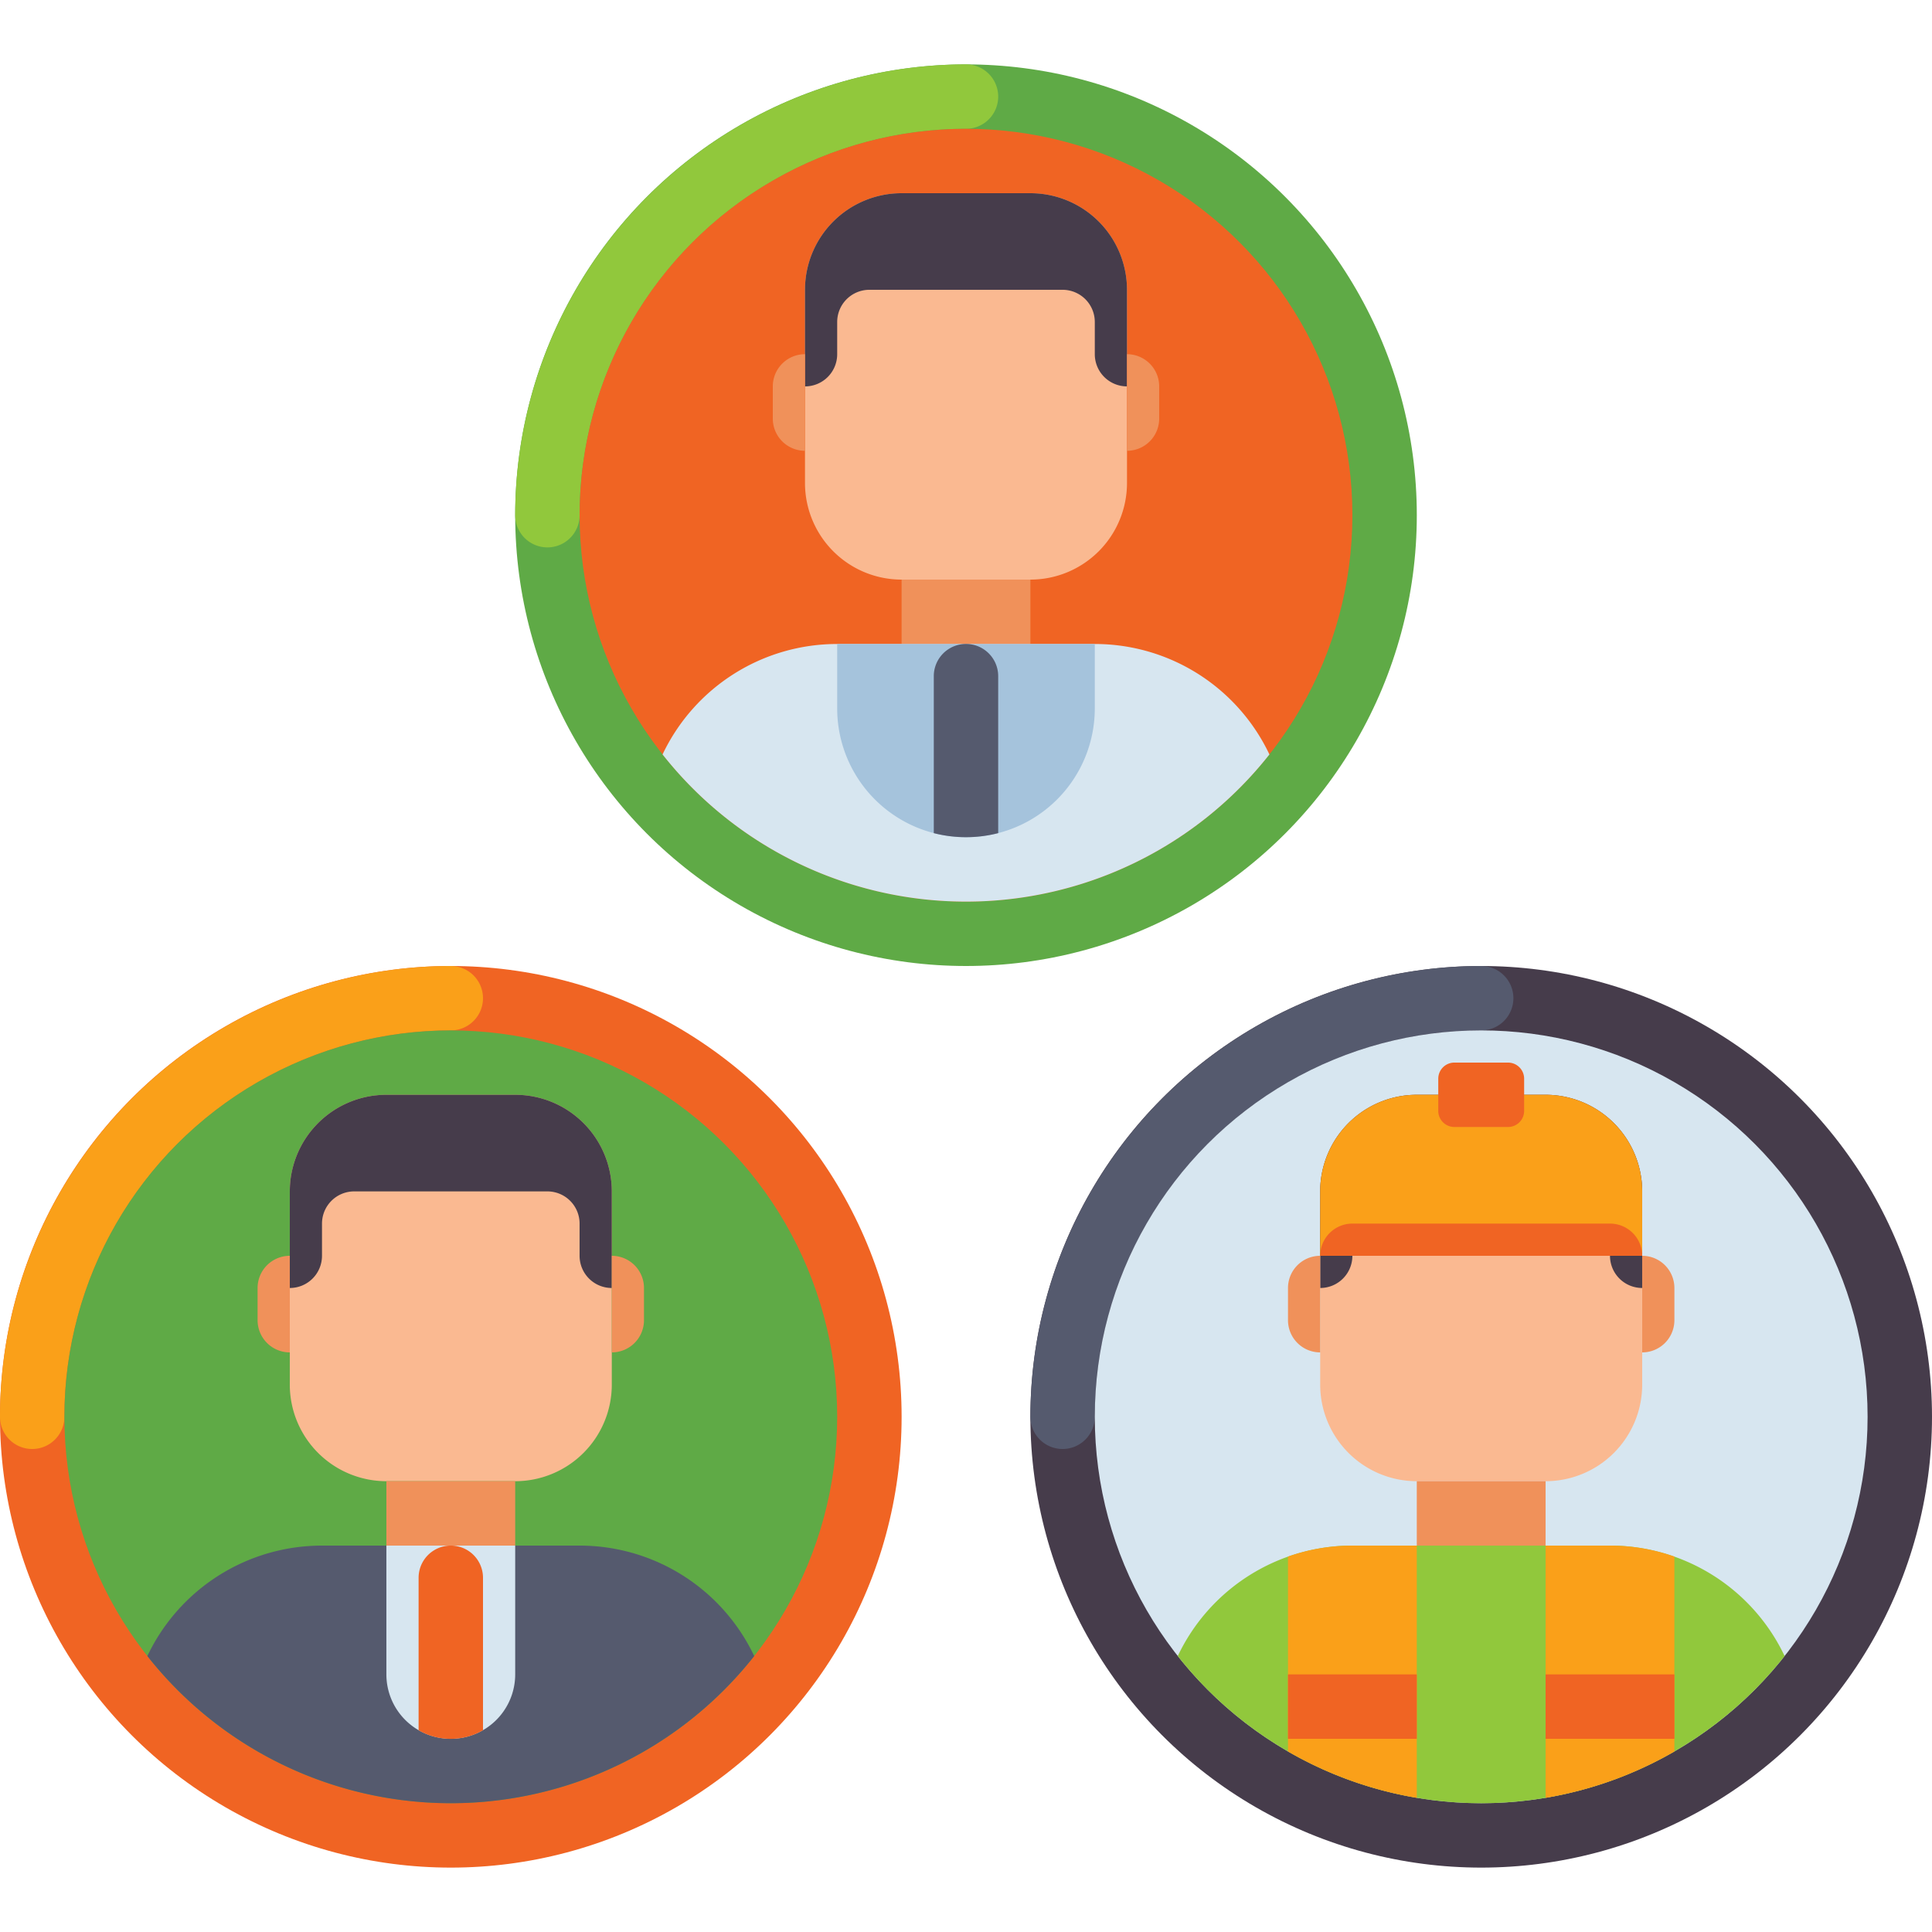
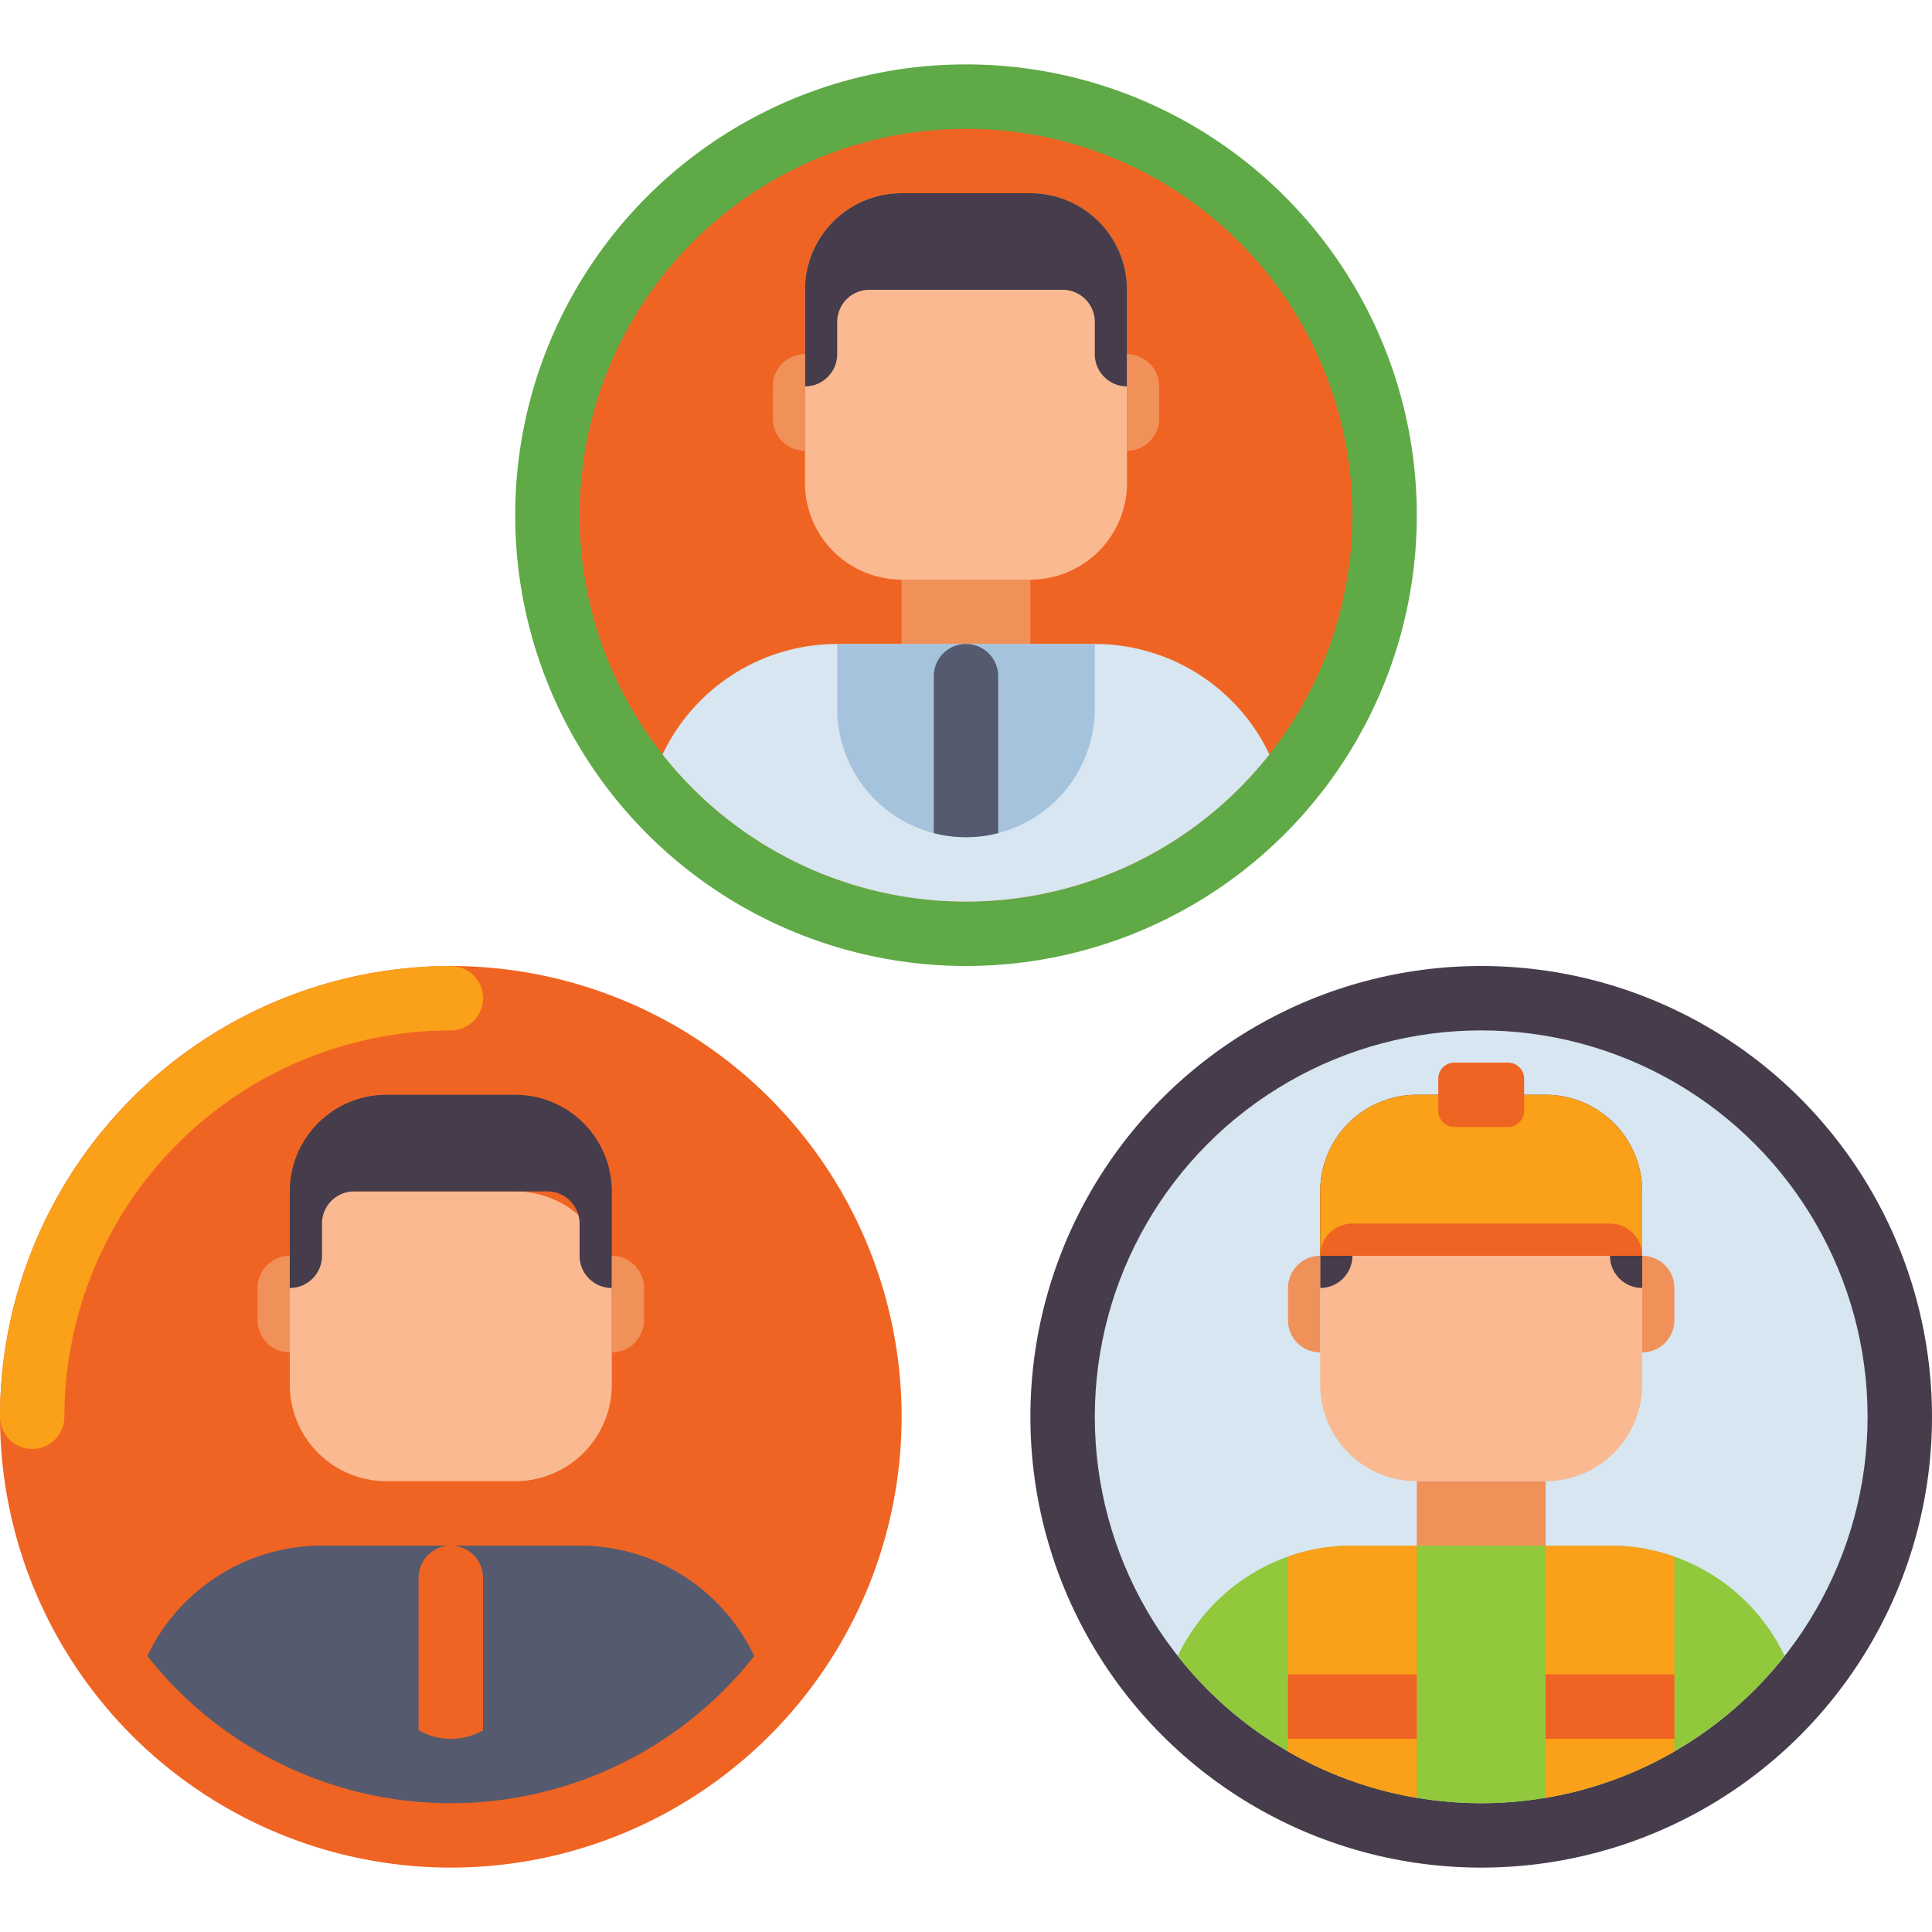
<svg xmlns="http://www.w3.org/2000/svg" width="128" height="128" viewBox="0 0 128 128">
  <defs>
    <clipPath id="clip-path">
      <rect id="長方形_250" data-name="長方形 250" width="128" height="128" transform="translate(1299 1888)" fill="#f7f6f4" />
    </clipPath>
  </defs>
  <g id="マスクグループ_9" data-name="マスクグループ 9" transform="translate(-1299 -1888)" clip-path="url(#clip-path)">
    <g id="occupation" transform="translate(1294.733 1883.733)">
      <g id="グループ_79" data-name="グループ 79">
        <g id="グループ_67" data-name="グループ 67">
          <circle id="楕円形_10" data-name="楕円形 10" cx="29.867" cy="29.867" r="29.867" transform="translate(4.267 68.267)" fill="#f06423" />
        </g>
        <g id="グループ_68" data-name="グループ 68">
          <path id="パス_73" data-name="パス 73" d="M6.4,100.267a2.133,2.133,0,0,1-2.133-2.133A29.9,29.9,0,0,1,34.133,68.267a2.133,2.133,0,1,1,0,4.267,25.629,25.629,0,0,0-25.6,25.6A2.133,2.133,0,0,1,6.4,100.267Z" fill="#faa019" />
        </g>
        <g id="グループ_69" data-name="グループ 69">
-           <circle id="楕円形_11" data-name="楕円形 11" cx="25.6" cy="25.6" r="25.6" transform="translate(8.533 72.533)" fill="#5faa46" />
-         </g>
+           </g>
        <g id="グループ_78" data-name="グループ 78">
          <g id="グループ_75" data-name="グループ 75">
            <g id="グループ_70" data-name="グループ 70">
-               <path id="パス_74" data-name="パス 74" d="M38.4,102.4H29.867a6.4,6.4,0,0,1-6.4-6.4V83.2a6.4,6.4,0,0,1,6.4-6.4H38.4a6.4,6.4,0,0,1,6.4,6.4V96A6.4,6.4,0,0,1,38.4,102.4Z" fill="#fab991" />
+               <path id="パス_74" data-name="パス 74" d="M38.4,102.4H29.867a6.4,6.4,0,0,1-6.4-6.4V83.2H38.4a6.4,6.4,0,0,1,6.4,6.4V96A6.4,6.4,0,0,1,38.4,102.4Z" fill="#fab991" />
            </g>
            <g id="グループ_71" data-name="グループ 71">
-               <path id="パス_75" data-name="パス 75" d="M29.867,102.4H38.4v4.267H29.867Z" fill="#f0915a" />
-             </g>
+               </g>
            <path id="パス_76" data-name="パス 76" d="M42.667,106.667H25.6a12.8,12.8,0,0,0-11.57,7.318,25.6,25.6,0,0,0,40.206,0A12.8,12.8,0,0,0,42.667,106.667Z" fill="#555a6e" />
            <g id="グループ_72" data-name="グループ 72">
              <path id="パス_77" data-name="パス 77" d="M38.4,76.8H29.867a6.4,6.4,0,0,0-6.4,6.4v6.4A2.133,2.133,0,0,0,25.6,87.467V85.333A2.133,2.133,0,0,1,27.733,83.2h12.8a2.133,2.133,0,0,1,2.133,2.133v2.133A2.133,2.133,0,0,0,44.8,89.6V83.2A6.4,6.4,0,0,0,38.4,76.8Z" fill="#463c4b" />
            </g>
            <g id="グループ_73" data-name="グループ 73">
              <path id="パス_78" data-name="パス 78" d="M44.8,93.867v-6.4A2.133,2.133,0,0,1,46.933,89.6v2.133A2.133,2.133,0,0,1,44.8,93.867Z" fill="#f0915a" />
            </g>
            <g id="グループ_74" data-name="グループ 74">
              <path id="パス_79" data-name="パス 79" d="M23.467,93.867v-6.4A2.133,2.133,0,0,0,21.333,89.6v2.133A2.133,2.133,0,0,0,23.467,93.867Z" fill="#f0915a" />
            </g>
          </g>
          <g id="グループ_76" data-name="グループ 76">
-             <path id="パス_80" data-name="パス 80" d="M34.133,119.467a4.267,4.267,0,0,1-4.267-4.267v-8.533H38.4V115.2A4.267,4.267,0,0,1,34.133,119.467Z" fill="#d7e6f0" />
-           </g>
+             </g>
          <g id="グループ_77" data-name="グループ 77">
            <path id="パス_81" data-name="パス 81" d="M36.267,118.9V108.8a2.133,2.133,0,0,0-4.267,0v10.1a4.245,4.245,0,0,0,2.07.57H34.2A4.243,4.243,0,0,0,36.267,118.9Z" fill="#f06423" />
          </g>
        </g>
      </g>
      <g id="グループ_92" data-name="グループ 92">
        <g id="グループ_80" data-name="グループ 80">
          <circle id="楕円形_12" data-name="楕円形 12" cx="29.867" cy="29.867" r="29.867" transform="translate(38.4 8.533)" fill="#5faa46" />
        </g>
        <g id="グループ_81" data-name="グループ 81">
-           <path id="パス_82" data-name="パス 82" d="M40.533,40.533A2.133,2.133,0,0,1,38.4,38.4,29.9,29.9,0,0,1,68.267,8.533a2.133,2.133,0,0,1,0,4.267,25.629,25.629,0,0,0-25.6,25.6A2.133,2.133,0,0,1,40.533,40.533Z" fill="#91c83c" />
-         </g>
+           </g>
        <g id="グループ_82" data-name="グループ 82">
          <circle id="楕円形_13" data-name="楕円形 13" cx="25.6" cy="25.6" r="25.6" transform="translate(42.667 12.8)" fill="#f06423" />
        </g>
        <g id="グループ_91" data-name="グループ 91">
          <g id="グループ_88" data-name="グループ 88">
            <g id="グループ_83" data-name="グループ 83">
              <path id="パス_83" data-name="パス 83" d="M72.533,42.667H64a6.4,6.4,0,0,1-6.4-6.4v-12.8a6.4,6.4,0,0,1,6.4-6.4h8.533a6.4,6.4,0,0,1,6.4,6.4v12.8A6.4,6.4,0,0,1,72.533,42.667Z" fill="#fab991" />
            </g>
            <g id="グループ_84" data-name="グループ 84">
              <path id="パス_84" data-name="パス 84" d="M64,42.667h8.533v4.267H64Z" fill="#f0915a" />
            </g>
            <path id="パス_85" data-name="パス 85" d="M76.8,46.933H59.733a12.8,12.8,0,0,0-11.57,7.318,25.6,25.6,0,0,0,40.206,0A12.8,12.8,0,0,0,76.8,46.933Z" fill="#d7e6f0" />
            <g id="グループ_85" data-name="グループ 85">
              <path id="パス_86" data-name="パス 86" d="M72.533,17.067H64a6.4,6.4,0,0,0-6.4,6.4v6.4a2.133,2.133,0,0,0,2.133-2.133V25.6a2.133,2.133,0,0,1,2.133-2.133h12.8A2.133,2.133,0,0,1,76.8,25.6v2.133a2.133,2.133,0,0,0,2.133,2.133v-6.4A6.4,6.4,0,0,0,72.533,17.067Z" fill="#463c4b" />
            </g>
            <g id="グループ_86" data-name="グループ 86">
              <path id="パス_87" data-name="パス 87" d="M78.933,34.133v-6.4a2.133,2.133,0,0,1,2.133,2.133V32A2.133,2.133,0,0,1,78.933,34.133Z" fill="#f0915a" />
            </g>
            <g id="グループ_87" data-name="グループ 87">
              <path id="パス_88" data-name="パス 88" d="M57.6,34.133v-6.4a2.133,2.133,0,0,0-2.133,2.133V32A2.133,2.133,0,0,0,57.6,34.133Z" fill="#f0915a" />
            </g>
          </g>
          <g id="グループ_89" data-name="グループ 89">
            <path id="パス_89" data-name="パス 89" d="M68.267,59.733A8.533,8.533,0,0,1,59.733,51.2V46.933H76.8V51.2A8.533,8.533,0,0,1,68.267,59.733Z" fill="#a5c3dc" />
          </g>
          <g id="グループ_90" data-name="グループ 90">
            <path id="パス_90" data-name="パス 90" d="M68.267,59.733a8.551,8.551,0,0,0,2.133-.269v-10.4a2.133,2.133,0,1,0-4.267,0v10.4A8.551,8.551,0,0,0,68.267,59.733Z" fill="#555a6e" />
          </g>
        </g>
      </g>
      <g id="グループ_109" data-name="グループ 109">
        <g id="グループ_93" data-name="グループ 93">
          <circle id="楕円形_14" data-name="楕円形 14" cx="29.867" cy="29.867" r="29.867" transform="translate(72.533 68.267)" fill="#463c4b" />
        </g>
        <g id="グループ_94" data-name="グループ 94">
-           <path id="パス_91" data-name="パス 91" d="M74.667,100.267a2.133,2.133,0,0,1-2.133-2.133A29.9,29.9,0,0,1,102.4,68.267a2.133,2.133,0,0,1,0,4.267,25.629,25.629,0,0,0-25.6,25.6A2.133,2.133,0,0,1,74.667,100.267Z" fill="#555a6e" />
-         </g>
+           </g>
        <g id="グループ_95" data-name="グループ 95">
          <circle id="楕円形_15" data-name="楕円形 15" cx="25.6" cy="25.6" r="25.6" transform="translate(76.8 72.533)" fill="#d7e6f0" />
        </g>
        <g id="グループ_108" data-name="グループ 108">
          <g id="グループ_101" data-name="グループ 101">
            <g id="グループ_96" data-name="グループ 96">
              <path id="パス_92" data-name="パス 92" d="M106.667,102.4H98.133a6.4,6.4,0,0,1-6.4-6.4V83.2a6.4,6.4,0,0,1,6.4-6.4h8.533a6.4,6.4,0,0,1,6.4,6.4V96A6.4,6.4,0,0,1,106.667,102.4Z" fill="#fab991" />
            </g>
            <g id="グループ_97" data-name="グループ 97">
              <path id="パス_93" data-name="パス 93" d="M98.133,102.4h8.533v4.267H98.133Z" fill="#f0915a" />
            </g>
            <path id="パス_94" data-name="パス 94" d="M110.933,106.667H93.867a12.8,12.8,0,0,0-11.57,7.318,25.6,25.6,0,0,0,40.206,0A12.8,12.8,0,0,0,110.933,106.667Z" fill="#91c83c" />
            <g id="グループ_98" data-name="グループ 98">
              <path id="パス_95" data-name="パス 95" d="M106.667,76.8H98.133a6.4,6.4,0,0,0-6.4,6.4v6.4a2.133,2.133,0,0,0,2.133-2.133V85.333A2.133,2.133,0,0,1,96,83.2h12.8a2.133,2.133,0,0,1,2.133,2.133v2.133a2.133,2.133,0,0,0,2.133,2.133V83.2A6.4,6.4,0,0,0,106.667,76.8Z" fill="#463c4b" />
            </g>
            <g id="グループ_99" data-name="グループ 99">
              <path id="パス_96" data-name="パス 96" d="M113.067,93.867v-6.4A2.133,2.133,0,0,1,115.2,89.6v2.133A2.133,2.133,0,0,1,113.067,93.867Z" fill="#f0915a" />
            </g>
            <g id="グループ_100" data-name="グループ 100">
              <path id="パス_97" data-name="パス 97" d="M91.733,93.867v-6.4A2.133,2.133,0,0,0,89.6,89.6v2.133A2.133,2.133,0,0,0,91.733,93.867Z" fill="#f0915a" />
            </g>
          </g>
          <g id="グループ_102" data-name="グループ 102">
            <path id="パス_98" data-name="パス 98" d="M89.6,107.395v12.913a25.426,25.426,0,0,0,8.533,3.071V106.667H93.867a12.785,12.785,0,0,0-4.267.728Z" fill="#faa019" />
            <path id="パス_99" data-name="パス 99" d="M106.667,106.667v16.713a25.427,25.427,0,0,0,8.533-3.071V107.395a12.778,12.778,0,0,0-4.267-.728Z" fill="#faa019" />
          </g>
          <g id="グループ_103" data-name="グループ 103">
            <path id="パス_100" data-name="パス 100" d="M89.6,115.2h8.533v4.267H89.6Z" fill="#f06423" />
          </g>
          <g id="グループ_104" data-name="グループ 104">
            <path id="パス_101" data-name="パス 101" d="M106.667,115.2H115.2v4.267h-8.533Z" fill="#f06423" />
          </g>
          <g id="グループ_105" data-name="グループ 105">
            <path id="パス_102" data-name="パス 102" d="M113.067,87.467H91.733V83.2a6.4,6.4,0,0,1,6.4-6.4h8.533a6.4,6.4,0,0,1,6.4,6.4Z" fill="#faa019" />
          </g>
          <g id="グループ_106" data-name="グループ 106">
            <path id="パス_103" data-name="パス 103" d="M104.178,78.933h-3.555a1.067,1.067,0,0,1-1.067-1.067V75.733a1.067,1.067,0,0,1,1.067-1.067h3.555a1.067,1.067,0,0,1,1.067,1.067v2.133A1.067,1.067,0,0,1,104.178,78.933Z" fill="#f06423" />
          </g>
          <g id="グループ_107" data-name="グループ 107">
            <path id="パス_104" data-name="パス 104" d="M110.933,85.333H93.867a2.133,2.133,0,0,0-2.133,2.133h21.333A2.133,2.133,0,0,0,110.933,85.333Z" fill="#f06423" />
          </g>
        </g>
      </g>
    </g>
  </g>
</svg>